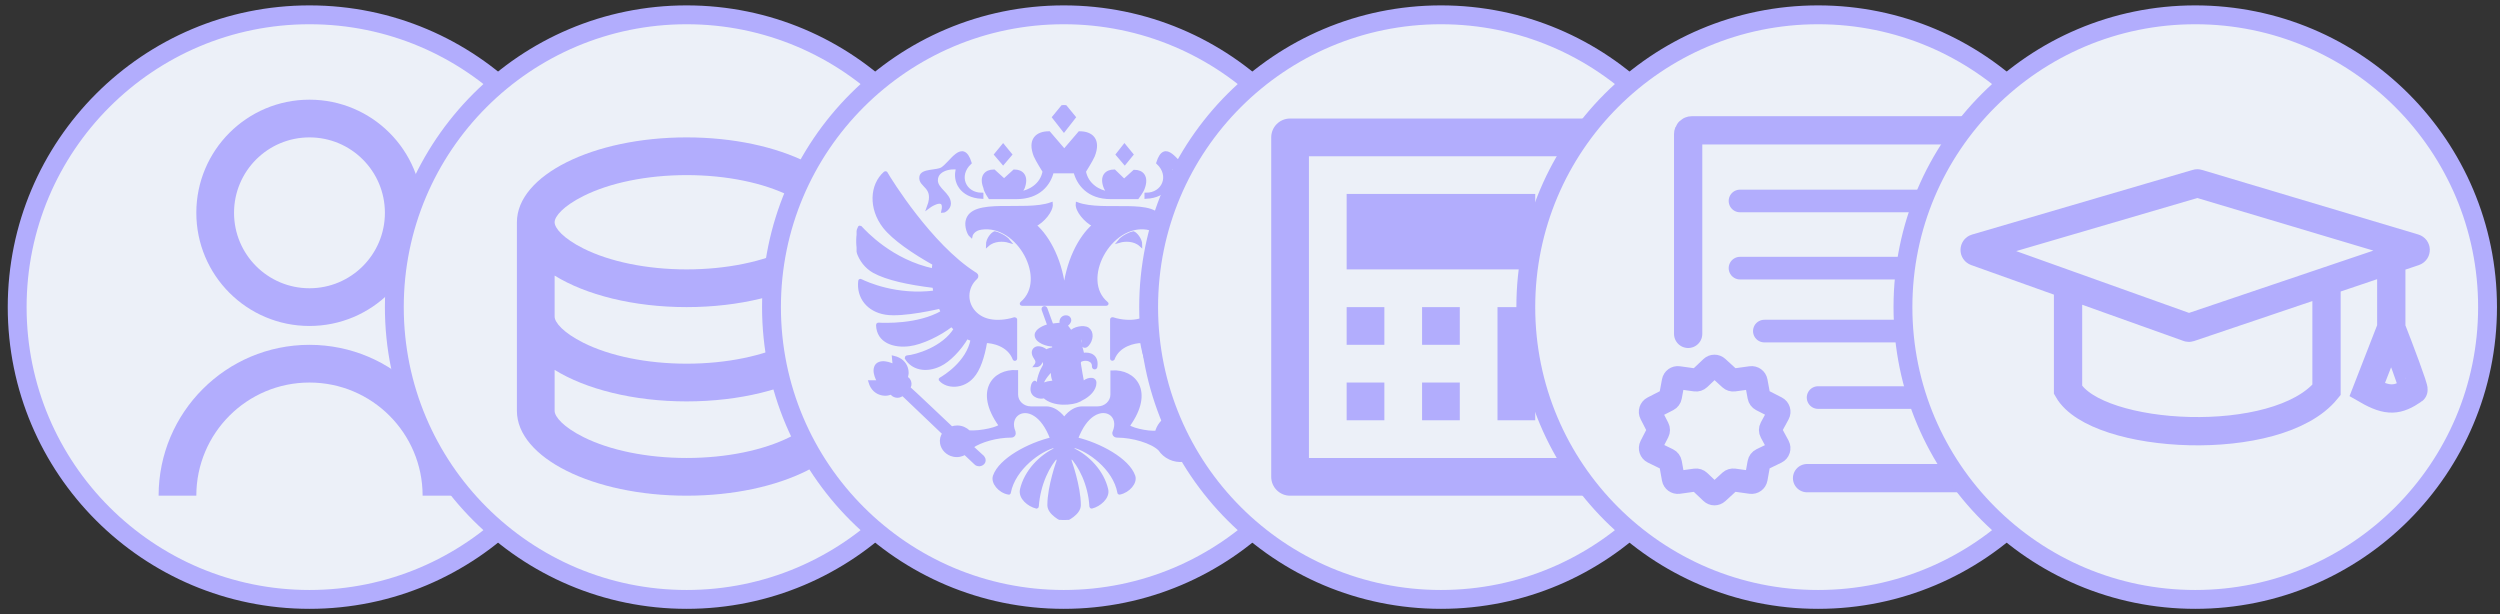
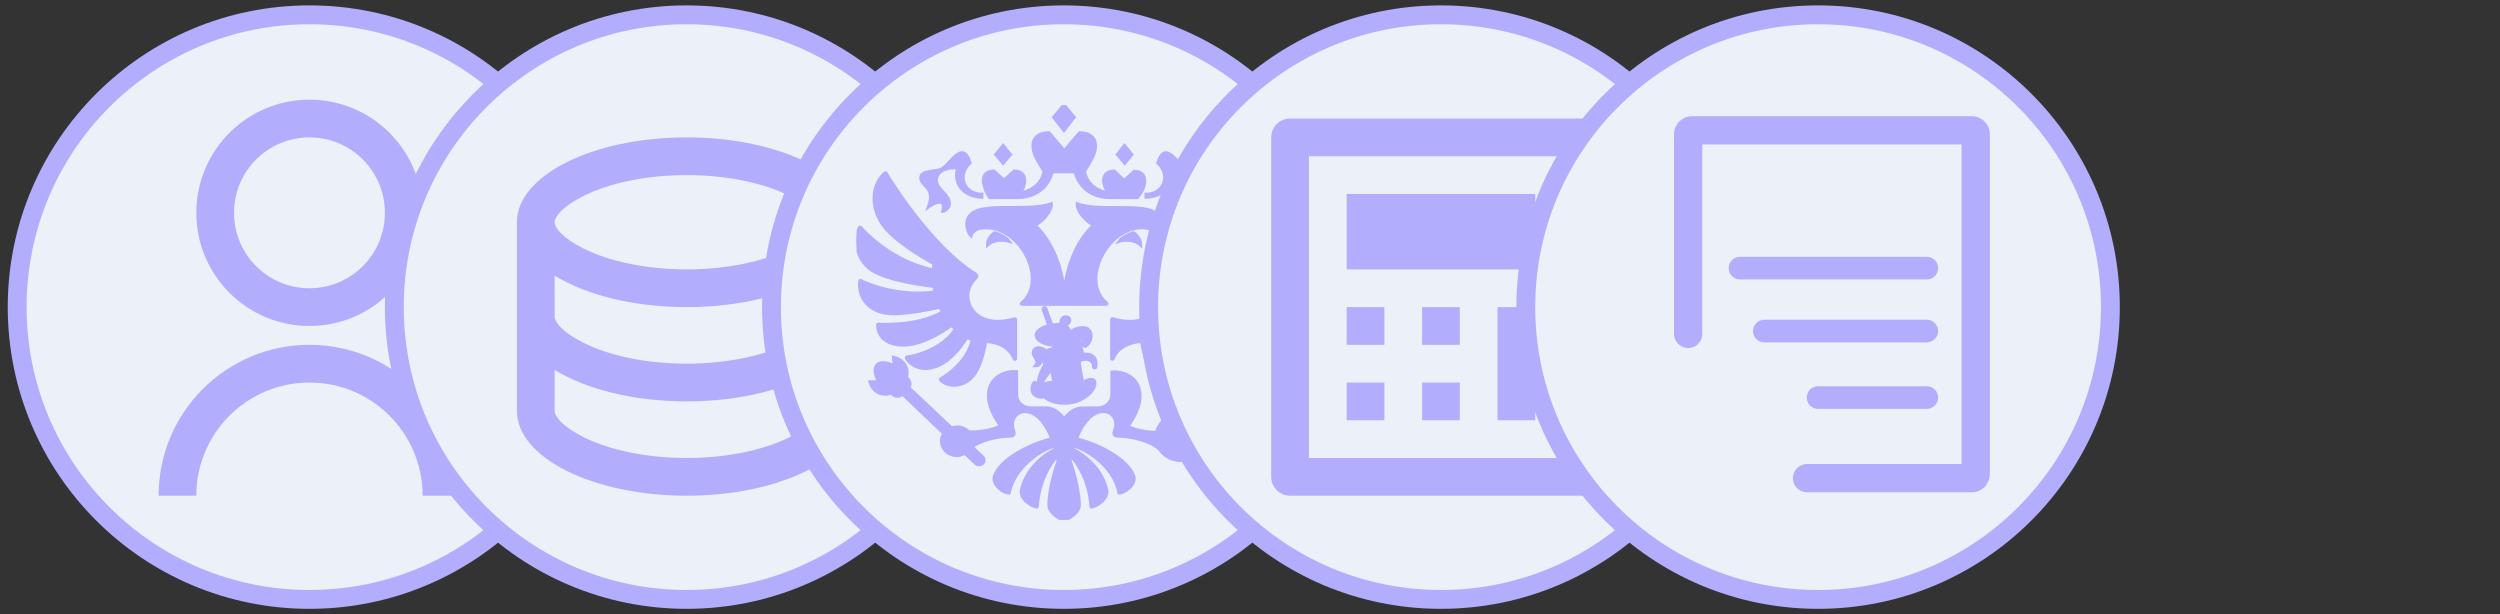
<svg xmlns="http://www.w3.org/2000/svg" width="232" height="57" viewBox="0 0 232 57" fill="none">
  <rect x="0" y="0" width="232" height="57" fill="#333333" stroke="none" />
  <circle cx="28.719" cy="28.5" r="27.125" fill="#ECF0F8" stroke="#B2ADFD" stroke-width="1.75" />
  <path d="M14.719 46C14.719 38.268 20.987 32 28.719 32C36.451 32 42.719 38.268 42.719 46H39.219C39.219 40.201 34.518 35.5 28.719 35.5C22.92 35.5 18.219 40.201 18.219 46H14.719ZM28.719 30.25C22.918 30.25 18.219 25.551 18.219 19.75C18.219 13.949 22.918 9.25 28.719 9.25C34.52 9.25 39.219 13.949 39.219 19.75C39.219 25.551 34.52 30.25 28.719 30.25ZM28.719 26.75C32.586 26.75 35.719 23.617 35.719 19.75C35.719 15.883 32.586 12.75 28.719 12.75C24.851 12.75 21.719 15.883 21.719 19.75C21.719 23.617 24.851 26.75 28.719 26.75Z" fill="#B2ADFD" />
  <circle cx="63.719" cy="28.5" r="27.125" fill="#ECF0F8" stroke="#B2ADFD" stroke-width="1.75" />
  <path d="M51.469 29.375C51.469 29.924 52.276 30.877 54.147 31.813C56.568 33.024 60.003 33.75 63.719 33.75C67.434 33.75 70.869 33.024 73.29 31.813C75.162 30.877 75.969 29.924 75.969 29.375V25.575C73.081 27.359 68.666 28.5 63.719 28.5C58.771 28.5 54.356 27.359 51.469 25.575V29.375ZM75.969 34.325C73.081 36.109 68.666 37.25 63.719 37.25C58.771 37.25 54.356 36.109 51.469 34.325V38.125C51.469 38.673 52.276 39.627 54.147 40.563C56.568 41.774 60.003 42.5 63.719 42.5C67.434 42.5 70.869 41.774 73.29 40.563C75.162 39.627 75.969 38.673 75.969 38.125V34.325ZM47.969 38.125V20.625C47.969 16.276 55.02 12.75 63.719 12.75C72.417 12.75 79.469 16.276 79.469 20.625V38.125C79.469 42.474 72.417 46 63.719 46C55.02 46 47.969 42.474 47.969 38.125ZM63.719 25C67.434 25 70.869 24.274 73.29 23.063C75.162 22.127 75.969 21.174 75.969 20.625C75.969 20.076 75.162 19.123 73.29 18.187C70.869 16.976 67.434 16.25 63.719 16.25C60.003 16.25 56.568 16.976 54.147 18.187C52.276 19.123 51.469 20.076 51.469 20.625C51.469 21.174 52.276 22.127 54.147 23.063C56.568 24.274 60.003 25 63.719 25Z" fill="#B2ADFD" />
  <circle cx="98.719" cy="28.5" r="27.125" fill="#ECF0F8" stroke="#B2ADFD" stroke-width="1.75" />
  <g clip-path="url(#clip0_2612_7357)">
    <g clip-path="url(#clip1_2612_7357)">
      <mask id="path-6-outside-1_2612_7357" maskUnits="userSpaceOnUse" x="78.469" y="8.731" width="40" height="40" fill="black">
        <rect fill="white" x="78.469" y="8.731" width="40" height="40" />
-         <path fill-rule="evenodd" clip-rule="evenodd" d="M105.855 22.732C105.264 22.2 104.377 22.23 103.875 22.378C104.2 21.964 104.968 21.639 105.175 21.609C105.352 21.668 105.855 22.171 105.855 22.732ZM107.775 20.546C107.391 18.418 102.457 19.836 99.975 18.92C99.915 19.541 100.743 20.516 101.511 20.9C100.181 22.052 98.999 24.357 98.763 27.194C98.527 24.357 97.345 22.052 96.015 20.9C96.783 20.546 97.611 19.541 97.552 18.92C95.07 19.807 90.135 18.418 89.751 20.546C89.662 20.989 89.869 21.668 90.105 21.875C90.135 21.727 90.371 21.255 91.051 21.166C94.508 20.634 97.404 25.982 94.804 28.139C94.774 28.169 94.774 28.228 94.833 28.228H102.663C102.723 28.228 102.752 28.169 102.693 28.139C100.093 25.982 102.989 20.634 106.446 21.166C107.125 21.284 107.362 21.727 107.391 21.875C107.628 21.668 107.864 20.989 107.775 20.546ZM108.603 15.67C108.544 15.463 110.582 15.463 110.582 16.734C110.582 17.591 109.371 18.004 109.371 18.891C109.371 19.304 109.814 19.6 109.962 19.6C109.637 18.182 110.937 18.92 111.292 19.186C110.582 17.266 112.149 17.295 112.001 16.409C111.883 15.788 110.523 15.995 110.051 15.67C109.164 15.108 108.13 12.981 107.45 15.108C108.721 16.291 107.982 18.034 106.357 18.034V18.3C108.278 18.211 108.957 16.822 108.603 15.67ZM86.175 19.186C86.53 18.92 87.83 18.182 87.505 19.6C87.653 19.6 88.096 19.304 88.096 18.891C88.096 18.004 86.885 17.591 86.885 16.734C86.885 15.463 88.923 15.463 88.864 15.67C88.51 16.793 89.189 18.211 91.11 18.3C91.11 18.27 91.11 18.034 91.11 18.034C89.485 18.034 88.746 16.291 90.017 15.108C89.337 12.981 88.303 15.108 87.416 15.67C86.914 15.965 85.555 15.788 85.466 16.409C85.319 17.295 86.885 17.266 86.175 19.186ZM91.642 22.732C92.233 22.2 93.119 22.23 93.622 22.378C93.297 21.964 92.528 21.639 92.322 21.609C92.115 21.668 91.642 22.171 91.642 22.732ZM99.679 10.883L98.734 9.731L97.788 10.883L98.734 12.095L99.679 10.883ZM105.027 14.34L104.348 13.513L103.698 14.34L104.377 15.138L105.027 14.34ZM110.435 37.831L109.578 36.945L108.721 37.831L109.578 38.629L110.435 37.831ZM93.769 14.34L93.09 13.513L92.41 14.34L93.09 15.138L93.769 14.34ZM91.849 18.329H94.331C96.429 18.329 97.374 17.059 97.64 15.936H99.768C100.063 17.059 100.979 18.329 103.077 18.329H105.559C105.559 18.329 106.002 17.738 106.091 17.443C106.475 16.379 105.973 15.906 105.264 15.906L104.318 16.763L103.402 15.877C102.663 15.877 102.161 16.379 102.575 17.413C102.634 17.561 102.752 17.738 102.87 17.916C101.984 17.797 100.861 17.177 100.625 15.906C100.625 15.906 101.275 14.872 101.452 14.459C102.043 12.951 101.275 12.331 100.181 12.331L98.763 13.986L97.345 12.331C96.251 12.331 95.483 12.951 96.074 14.459C96.251 14.872 96.901 15.906 96.901 15.906C96.665 17.206 95.513 17.797 94.656 17.916C94.774 17.738 94.892 17.532 94.951 17.413C95.335 16.35 94.833 15.877 94.124 15.877L93.178 16.734L92.233 15.877C91.494 15.877 90.992 16.379 91.406 17.413C91.435 17.738 91.849 18.329 91.849 18.329ZM117.585 26.012C117.113 26.248 114.276 27.578 110.671 27.076C110.701 26.898 110.73 26.721 110.76 26.544C113.153 26.248 115.103 25.835 116.344 25.155C117.763 24.357 118.383 22.496 117.674 21.077C117.645 21.048 117.615 21.048 117.585 21.077C117.201 21.521 114.719 24.209 110.848 25.037C110.848 24.83 110.819 24.623 110.789 24.446C112.68 23.382 114.512 22.141 115.399 21.018C116.729 19.304 116.61 17.147 115.34 16.024C115.34 16.024 115.31 15.995 115.281 16.024C115.251 16.024 115.251 16.024 115.251 16.054C114.837 16.704 111.114 22.762 107.007 25.362C106.948 25.391 106.918 25.421 106.859 25.451C106.741 25.51 106.741 25.687 106.83 25.776C107.303 26.219 107.598 26.81 107.598 27.46C107.598 28.612 106.712 29.558 105.53 29.765C104.939 29.883 104.082 29.853 103.254 29.587C103.225 29.587 103.166 29.587 103.166 29.646V33.281C103.166 33.34 103.254 33.34 103.284 33.31C103.786 31.981 105.293 31.685 105.943 31.685C106.18 33.103 106.593 34.285 107.155 34.936C108.041 35.97 109.519 35.94 110.139 35.231C110.139 35.231 110.169 35.202 110.139 35.202C110.139 35.172 110.139 35.172 110.11 35.172C109.726 34.965 107.598 33.665 107.184 31.508C107.362 31.449 107.509 31.39 107.687 31.301C108.366 32.453 109.371 33.458 110.169 33.842C111.528 34.492 112.769 34.167 113.301 33.222C113.33 33.192 113.301 33.133 113.242 33.133C112.414 33.074 109.844 32.335 108.75 30.533C108.869 30.415 108.987 30.296 109.105 30.178C110.257 31.035 111.883 31.833 113.035 31.981C114.394 32.158 115.931 31.744 115.96 30.149C115.96 30.119 115.931 30.09 115.901 30.09C115.428 30.119 112.237 30.267 109.962 28.967C110.051 28.819 110.11 28.671 110.169 28.494C110.169 28.494 113.596 29.292 115.222 29.026C116.847 28.76 117.792 27.548 117.615 26.041C117.645 26.041 117.615 26.012 117.585 26.012ZM87.239 28.494C87.298 28.642 87.387 28.79 87.446 28.967C85.2 30.267 82.009 30.119 81.507 30.09C81.477 30.09 81.448 30.119 81.448 30.149C81.477 31.715 83.014 32.158 84.373 31.981C85.525 31.833 87.15 31.065 88.303 30.178C88.421 30.296 88.539 30.415 88.657 30.533C87.564 32.335 84.993 33.074 84.166 33.133C84.137 33.133 84.107 33.192 84.107 33.222C84.668 34.167 85.909 34.492 87.239 33.842C88.037 33.458 89.042 32.453 89.721 31.301C89.869 31.39 90.046 31.449 90.224 31.508C89.81 33.665 87.653 34.965 87.298 35.172L87.269 35.202V35.231C87.889 35.94 89.367 35.97 90.253 34.936C90.814 34.315 91.228 33.133 91.465 31.685C92.115 31.685 93.622 31.981 94.124 33.31C94.153 33.37 94.242 33.34 94.242 33.281V29.646C94.242 29.617 94.213 29.587 94.153 29.587C93.326 29.853 92.469 29.883 91.878 29.765C90.696 29.558 89.81 28.612 89.81 27.46C89.81 26.81 90.105 26.189 90.578 25.776C90.667 25.687 90.667 25.539 90.549 25.451C90.49 25.421 90.46 25.391 90.401 25.362C86.353 22.762 82.6 16.734 82.216 16.054C82.186 16.024 82.157 16.024 82.127 16.054C80.857 17.177 80.739 19.334 82.068 21.048C82.955 22.171 84.787 23.412 86.678 24.475C86.648 24.682 86.619 24.889 86.619 25.066C82.718 24.239 80.266 21.55 79.852 21.107C79.823 21.077 79.763 21.077 79.763 21.107C79.054 22.496 79.675 24.387 81.093 25.185C82.334 25.864 84.284 26.278 86.678 26.573C86.707 26.751 86.737 26.928 86.766 27.105C83.191 27.578 80.354 26.278 79.882 26.041C79.852 26.012 79.793 26.041 79.793 26.071C79.616 27.578 80.561 28.79 82.186 29.055C83.811 29.321 87.239 28.494 87.239 28.494ZM109.578 39.752L108.337 38.777C107.834 39.072 107.48 39.545 107.332 40.106C106.593 40.225 104.525 39.752 104.732 39.456C106.978 36.295 105.264 34.404 103.195 34.522V36.62C103.195 37.299 102.604 37.861 101.866 37.861H100.447C99.413 37.861 98.763 38.895 98.763 38.895C98.763 38.895 98.084 37.861 97.079 37.861H95.66C94.922 37.861 94.331 37.299 94.331 36.62V34.492C92.262 34.374 90.549 36.265 92.794 39.427C93.001 39.722 90.874 40.195 89.898 40.077C89.633 39.811 89.249 39.634 88.835 39.634C88.657 39.634 88.48 39.663 88.303 39.722C88.303 39.722 84.403 36.029 84.343 35.999L84.373 35.911C84.58 35.497 84.255 35.054 84.048 35.083C84.284 34.788 84.314 33.488 82.925 33.163C82.955 33.429 82.984 33.961 82.984 33.961C82.984 33.961 81.92 33.37 81.389 33.872C80.916 34.433 81.566 35.438 81.566 35.438C81.566 35.438 81.034 35.438 80.739 35.438C81.123 36.768 82.452 36.679 82.748 36.413C82.718 36.62 83.221 36.915 83.605 36.679L83.782 36.59C83.811 36.62 87.594 40.225 87.594 40.225C87.416 40.491 87.328 40.786 87.387 41.141C87.476 41.673 87.919 42.116 88.48 42.234C88.864 42.323 89.249 42.234 89.544 42.057L90.549 43.002C90.637 43.091 90.755 43.12 90.903 43.12C91.14 43.091 91.346 42.914 91.317 42.677C91.317 42.589 91.258 42.5 91.199 42.411C91.169 42.382 90.165 41.466 90.165 41.466C90.992 40.875 92.528 40.461 93.829 40.461C94.065 40.461 94.153 40.284 94.094 40.077C93.503 38.688 94.774 37.654 96.045 38.481C96.606 38.836 97.168 39.545 97.611 40.727C95.483 41.229 92.824 42.648 92.292 44.184C92.085 44.775 92.765 45.603 93.592 45.75H93.622L93.651 45.721C94.094 43.416 96.576 41.702 97.847 41.407C97.906 41.584 97.877 41.525 97.965 41.702C96.547 42.352 95.188 43.77 94.804 45.425C94.626 46.194 95.483 46.873 96.192 47.05C96.222 47.05 96.251 47.021 96.251 46.991C96.399 44.893 97.315 43.091 98.143 42.293C98.172 42.441 98.172 42.618 98.202 42.766C98.202 42.766 97.345 45.13 97.345 46.873C97.345 47.671 98.556 48.232 98.734 48.321C98.94 48.232 100.152 47.671 100.152 46.873C100.152 45.13 99.295 42.766 99.295 42.766C99.295 42.618 99.325 42.441 99.354 42.293C100.181 43.12 101.127 44.893 101.245 46.991C101.245 47.021 101.275 47.05 101.304 47.05C102.013 46.873 102.87 46.164 102.693 45.425C102.309 43.77 100.95 42.352 99.531 41.702C99.59 41.525 99.561 41.584 99.65 41.407C100.95 41.702 103.432 43.416 103.845 45.721C103.845 45.721 103.845 45.75 103.875 45.75H103.905C104.732 45.573 105.411 44.775 105.205 44.184C104.673 42.648 102.013 41.229 99.886 40.727C100.329 39.545 100.891 38.836 101.452 38.481C102.752 37.654 103.993 38.659 103.402 40.077C103.314 40.254 103.432 40.461 103.668 40.461C105.116 40.461 106.918 40.993 107.628 41.702C108.071 42.382 108.928 42.825 109.844 42.707C110.907 42.589 111.794 41.791 111.912 40.816C112.03 39.959 111.558 39.161 110.848 38.747L109.578 39.752ZM100.359 33.399C100.802 33.222 101.511 33.37 101.482 34.02C101.482 34.167 101.688 34.167 101.688 34.02C101.836 33.044 101.156 32.779 100.477 32.897C100.388 32.572 100.329 32.276 100.24 31.981C100.181 31.744 100.181 31.301 100.447 31.301C100.595 31.301 100.536 31.715 100.506 31.892C100.506 32.04 100.536 32.129 100.684 32.129C100.772 32.129 100.861 32.04 100.92 31.981C101.304 31.538 101.393 30.858 100.95 30.533C100.566 30.267 99.62 30.474 99.354 30.858C99.325 30.71 99.118 30.474 99.029 30.355C98.94 30.237 98.911 30.178 99.029 30.09C99.088 30.06 99.265 29.883 99.265 29.706C99.265 29.587 99.177 29.41 98.911 29.41C98.704 29.41 98.468 29.558 98.468 29.883C98.468 29.942 98.497 30.03 98.527 30.119C98.409 30.09 98.054 30.119 97.847 30.149L100.359 37.033C101.068 36.679 101.6 36.117 101.6 35.526C101.6 35.024 100.831 35.172 100.477 35.586C100.359 34.936 100.24 34.345 100.152 33.724C100.152 33.517 100.211 33.458 100.359 33.399ZM96.813 28.73L97.345 30.208C96.901 30.326 96.163 30.651 96.163 31.094C96.163 31.685 97.197 32.04 97.788 32.01C97.758 32.129 97.788 32.247 97.877 32.365C97.67 32.365 97.256 32.453 97.108 32.601C96.783 32.306 96.311 32.188 96.074 32.365C95.838 32.542 95.838 32.838 96.074 33.192C96.251 33.429 96.311 33.665 96.104 33.931C96.813 33.931 96.547 32.985 96.842 32.985C96.813 33.163 96.842 33.37 96.901 33.606C96.961 33.754 96.961 33.872 96.872 34.02C96.636 34.404 96.281 35.231 96.34 35.999C96.104 35.999 95.986 35.94 96.074 35.615C96.104 35.497 96.045 35.408 95.926 35.556C95.808 35.704 95.779 35.999 95.779 36.117C95.779 36.797 96.606 36.945 96.901 36.797C97.788 37.654 99.561 37.447 100.152 37.152L97.049 28.642C96.99 28.494 96.754 28.553 96.813 28.73ZM96.695 35.763C96.636 35.408 97.108 34.788 97.729 34.167C97.611 34.551 97.67 35.231 97.936 35.467C97.493 35.467 96.961 35.556 96.695 35.763Z" />
      </mask>
      <path fill-rule="evenodd" clip-rule="evenodd" d="M105.855 22.732C105.264 22.2 104.377 22.23 103.875 22.378C104.2 21.964 104.968 21.639 105.175 21.609C105.352 21.668 105.855 22.171 105.855 22.732ZM107.775 20.546C107.391 18.418 102.457 19.836 99.975 18.92C99.915 19.541 100.743 20.516 101.511 20.9C100.181 22.052 98.999 24.357 98.763 27.194C98.527 24.357 97.345 22.052 96.015 20.9C96.783 20.546 97.611 19.541 97.552 18.92C95.07 19.807 90.135 18.418 89.751 20.546C89.662 20.989 89.869 21.668 90.105 21.875C90.135 21.727 90.371 21.255 91.051 21.166C94.508 20.634 97.404 25.982 94.804 28.139C94.774 28.169 94.774 28.228 94.833 28.228H102.663C102.723 28.228 102.752 28.169 102.693 28.139C100.093 25.982 102.989 20.634 106.446 21.166C107.125 21.284 107.362 21.727 107.391 21.875C107.628 21.668 107.864 20.989 107.775 20.546ZM108.603 15.67C108.544 15.463 110.582 15.463 110.582 16.734C110.582 17.591 109.371 18.004 109.371 18.891C109.371 19.304 109.814 19.6 109.962 19.6C109.637 18.182 110.937 18.92 111.292 19.186C110.582 17.266 112.149 17.295 112.001 16.409C111.883 15.788 110.523 15.995 110.051 15.67C109.164 15.108 108.13 12.981 107.45 15.108C108.721 16.291 107.982 18.034 106.357 18.034V18.3C108.278 18.211 108.957 16.822 108.603 15.67ZM86.175 19.186C86.53 18.92 87.83 18.182 87.505 19.6C87.653 19.6 88.096 19.304 88.096 18.891C88.096 18.004 86.885 17.591 86.885 16.734C86.885 15.463 88.923 15.463 88.864 15.67C88.51 16.793 89.189 18.211 91.11 18.3C91.11 18.27 91.11 18.034 91.11 18.034C89.485 18.034 88.746 16.291 90.017 15.108C89.337 12.981 88.303 15.108 87.416 15.67C86.914 15.965 85.555 15.788 85.466 16.409C85.319 17.295 86.885 17.266 86.175 19.186ZM91.642 22.732C92.233 22.2 93.119 22.23 93.622 22.378C93.297 21.964 92.528 21.639 92.322 21.609C92.115 21.668 91.642 22.171 91.642 22.732ZM99.679 10.883L98.734 9.731L97.788 10.883L98.734 12.095L99.679 10.883ZM105.027 14.34L104.348 13.513L103.698 14.34L104.377 15.138L105.027 14.34ZM110.435 37.831L109.578 36.945L108.721 37.831L109.578 38.629L110.435 37.831ZM93.769 14.34L93.09 13.513L92.41 14.34L93.09 15.138L93.769 14.34ZM91.849 18.329H94.331C96.429 18.329 97.374 17.059 97.64 15.936H99.768C100.063 17.059 100.979 18.329 103.077 18.329H105.559C105.559 18.329 106.002 17.738 106.091 17.443C106.475 16.379 105.973 15.906 105.264 15.906L104.318 16.763L103.402 15.877C102.663 15.877 102.161 16.379 102.575 17.413C102.634 17.561 102.752 17.738 102.87 17.916C101.984 17.797 100.861 17.177 100.625 15.906C100.625 15.906 101.275 14.872 101.452 14.459C102.043 12.951 101.275 12.331 100.181 12.331L98.763 13.986L97.345 12.331C96.251 12.331 95.483 12.951 96.074 14.459C96.251 14.872 96.901 15.906 96.901 15.906C96.665 17.206 95.513 17.797 94.656 17.916C94.774 17.738 94.892 17.532 94.951 17.413C95.335 16.35 94.833 15.877 94.124 15.877L93.178 16.734L92.233 15.877C91.494 15.877 90.992 16.379 91.406 17.413C91.435 17.738 91.849 18.329 91.849 18.329ZM117.585 26.012C117.113 26.248 114.276 27.578 110.671 27.076C110.701 26.898 110.73 26.721 110.76 26.544C113.153 26.248 115.103 25.835 116.344 25.155C117.763 24.357 118.383 22.496 117.674 21.077C117.645 21.048 117.615 21.048 117.585 21.077C117.201 21.521 114.719 24.209 110.848 25.037C110.848 24.83 110.819 24.623 110.789 24.446C112.68 23.382 114.512 22.141 115.399 21.018C116.729 19.304 116.61 17.147 115.34 16.024C115.34 16.024 115.31 15.995 115.281 16.024C115.251 16.024 115.251 16.024 115.251 16.054C114.837 16.704 111.114 22.762 107.007 25.362C106.948 25.391 106.918 25.421 106.859 25.451C106.741 25.51 106.741 25.687 106.83 25.776C107.303 26.219 107.598 26.81 107.598 27.46C107.598 28.612 106.712 29.558 105.53 29.765C104.939 29.883 104.082 29.853 103.254 29.587C103.225 29.587 103.166 29.587 103.166 29.646V33.281C103.166 33.34 103.254 33.34 103.284 33.31C103.786 31.981 105.293 31.685 105.943 31.685C106.18 33.103 106.593 34.285 107.155 34.936C108.041 35.97 109.519 35.94 110.139 35.231C110.139 35.231 110.169 35.202 110.139 35.202C110.139 35.172 110.139 35.172 110.11 35.172C109.726 34.965 107.598 33.665 107.184 31.508C107.362 31.449 107.509 31.39 107.687 31.301C108.366 32.453 109.371 33.458 110.169 33.842C111.528 34.492 112.769 34.167 113.301 33.222C113.33 33.192 113.301 33.133 113.242 33.133C112.414 33.074 109.844 32.335 108.75 30.533C108.869 30.415 108.987 30.296 109.105 30.178C110.257 31.035 111.883 31.833 113.035 31.981C114.394 32.158 115.931 31.744 115.96 30.149C115.96 30.119 115.931 30.09 115.901 30.09C115.428 30.119 112.237 30.267 109.962 28.967C110.051 28.819 110.11 28.671 110.169 28.494C110.169 28.494 113.596 29.292 115.222 29.026C116.847 28.76 117.792 27.548 117.615 26.041C117.645 26.041 117.615 26.012 117.585 26.012ZM87.239 28.494C87.298 28.642 87.387 28.79 87.446 28.967C85.2 30.267 82.009 30.119 81.507 30.09C81.477 30.09 81.448 30.119 81.448 30.149C81.477 31.715 83.014 32.158 84.373 31.981C85.525 31.833 87.15 31.065 88.303 30.178C88.421 30.296 88.539 30.415 88.657 30.533C87.564 32.335 84.993 33.074 84.166 33.133C84.137 33.133 84.107 33.192 84.107 33.222C84.668 34.167 85.909 34.492 87.239 33.842C88.037 33.458 89.042 32.453 89.721 31.301C89.869 31.39 90.046 31.449 90.224 31.508C89.81 33.665 87.653 34.965 87.298 35.172L87.269 35.202V35.231C87.889 35.94 89.367 35.97 90.253 34.936C90.814 34.315 91.228 33.133 91.465 31.685C92.115 31.685 93.622 31.981 94.124 33.31C94.153 33.37 94.242 33.34 94.242 33.281V29.646C94.242 29.617 94.213 29.587 94.153 29.587C93.326 29.853 92.469 29.883 91.878 29.765C90.696 29.558 89.81 28.612 89.81 27.46C89.81 26.81 90.105 26.189 90.578 25.776C90.667 25.687 90.667 25.539 90.549 25.451C90.49 25.421 90.46 25.391 90.401 25.362C86.353 22.762 82.6 16.734 82.216 16.054C82.186 16.024 82.157 16.024 82.127 16.054C80.857 17.177 80.739 19.334 82.068 21.048C82.955 22.171 84.787 23.412 86.678 24.475C86.648 24.682 86.619 24.889 86.619 25.066C82.718 24.239 80.266 21.55 79.852 21.107C79.823 21.077 79.763 21.077 79.763 21.107C79.054 22.496 79.675 24.387 81.093 25.185C82.334 25.864 84.284 26.278 86.678 26.573C86.707 26.751 86.737 26.928 86.766 27.105C83.191 27.578 80.354 26.278 79.882 26.041C79.852 26.012 79.793 26.041 79.793 26.071C79.616 27.578 80.561 28.79 82.186 29.055C83.811 29.321 87.239 28.494 87.239 28.494ZM109.578 39.752L108.337 38.777C107.834 39.072 107.48 39.545 107.332 40.106C106.593 40.225 104.525 39.752 104.732 39.456C106.978 36.295 105.264 34.404 103.195 34.522V36.62C103.195 37.299 102.604 37.861 101.866 37.861H100.447C99.413 37.861 98.763 38.895 98.763 38.895C98.763 38.895 98.084 37.861 97.079 37.861H95.66C94.922 37.861 94.331 37.299 94.331 36.62V34.492C92.262 34.374 90.549 36.265 92.794 39.427C93.001 39.722 90.874 40.195 89.898 40.077C89.633 39.811 89.249 39.634 88.835 39.634C88.657 39.634 88.48 39.663 88.303 39.722C88.303 39.722 84.403 36.029 84.343 35.999L84.373 35.911C84.58 35.497 84.255 35.054 84.048 35.083C84.284 34.788 84.314 33.488 82.925 33.163C82.955 33.429 82.984 33.961 82.984 33.961C82.984 33.961 81.92 33.37 81.389 33.872C80.916 34.433 81.566 35.438 81.566 35.438C81.566 35.438 81.034 35.438 80.739 35.438C81.123 36.768 82.452 36.679 82.748 36.413C82.718 36.62 83.221 36.915 83.605 36.679L83.782 36.59C83.811 36.62 87.594 40.225 87.594 40.225C87.416 40.491 87.328 40.786 87.387 41.141C87.476 41.673 87.919 42.116 88.48 42.234C88.864 42.323 89.249 42.234 89.544 42.057L90.549 43.002C90.637 43.091 90.755 43.12 90.903 43.12C91.14 43.091 91.346 42.914 91.317 42.677C91.317 42.589 91.258 42.5 91.199 42.411C91.169 42.382 90.165 41.466 90.165 41.466C90.992 40.875 92.528 40.461 93.829 40.461C94.065 40.461 94.153 40.284 94.094 40.077C93.503 38.688 94.774 37.654 96.045 38.481C96.606 38.836 97.168 39.545 97.611 40.727C95.483 41.229 92.824 42.648 92.292 44.184C92.085 44.775 92.765 45.603 93.592 45.75H93.622L93.651 45.721C94.094 43.416 96.576 41.702 97.847 41.407C97.906 41.584 97.877 41.525 97.965 41.702C96.547 42.352 95.188 43.77 94.804 45.425C94.626 46.194 95.483 46.873 96.192 47.05C96.222 47.05 96.251 47.021 96.251 46.991C96.399 44.893 97.315 43.091 98.143 42.293C98.172 42.441 98.172 42.618 98.202 42.766C98.202 42.766 97.345 45.13 97.345 46.873C97.345 47.671 98.556 48.232 98.734 48.321C98.94 48.232 100.152 47.671 100.152 46.873C100.152 45.13 99.295 42.766 99.295 42.766C99.295 42.618 99.325 42.441 99.354 42.293C100.181 43.12 101.127 44.893 101.245 46.991C101.245 47.021 101.275 47.05 101.304 47.05C102.013 46.873 102.87 46.164 102.693 45.425C102.309 43.77 100.95 42.352 99.531 41.702C99.59 41.525 99.561 41.584 99.65 41.407C100.95 41.702 103.432 43.416 103.845 45.721C103.845 45.721 103.845 45.75 103.875 45.75H103.905C104.732 45.573 105.411 44.775 105.205 44.184C104.673 42.648 102.013 41.229 99.886 40.727C100.329 39.545 100.891 38.836 101.452 38.481C102.752 37.654 103.993 38.659 103.402 40.077C103.314 40.254 103.432 40.461 103.668 40.461C105.116 40.461 106.918 40.993 107.628 41.702C108.071 42.382 108.928 42.825 109.844 42.707C110.907 42.589 111.794 41.791 111.912 40.816C112.03 39.959 111.558 39.161 110.848 38.747L109.578 39.752ZM100.359 33.399C100.802 33.222 101.511 33.37 101.482 34.02C101.482 34.167 101.688 34.167 101.688 34.02C101.836 33.044 101.156 32.779 100.477 32.897C100.388 32.572 100.329 32.276 100.24 31.981C100.181 31.744 100.181 31.301 100.447 31.301C100.595 31.301 100.536 31.715 100.506 31.892C100.506 32.04 100.536 32.129 100.684 32.129C100.772 32.129 100.861 32.04 100.92 31.981C101.304 31.538 101.393 30.858 100.95 30.533C100.566 30.267 99.62 30.474 99.354 30.858C99.325 30.71 99.118 30.474 99.029 30.355C98.94 30.237 98.911 30.178 99.029 30.09C99.088 30.06 99.265 29.883 99.265 29.706C99.265 29.587 99.177 29.41 98.911 29.41C98.704 29.41 98.468 29.558 98.468 29.883C98.468 29.942 98.497 30.03 98.527 30.119C98.409 30.09 98.054 30.119 97.847 30.149L100.359 37.033C101.068 36.679 101.6 36.117 101.6 35.526C101.6 35.024 100.831 35.172 100.477 35.586C100.359 34.936 100.24 34.345 100.152 33.724C100.152 33.517 100.211 33.458 100.359 33.399ZM96.813 28.73L97.345 30.208C96.901 30.326 96.163 30.651 96.163 31.094C96.163 31.685 97.197 32.04 97.788 32.01C97.758 32.129 97.788 32.247 97.877 32.365C97.67 32.365 97.256 32.453 97.108 32.601C96.783 32.306 96.311 32.188 96.074 32.365C95.838 32.542 95.838 32.838 96.074 33.192C96.251 33.429 96.311 33.665 96.104 33.931C96.813 33.931 96.547 32.985 96.842 32.985C96.813 33.163 96.842 33.37 96.901 33.606C96.961 33.754 96.961 33.872 96.872 34.02C96.636 34.404 96.281 35.231 96.34 35.999C96.104 35.999 95.986 35.94 96.074 35.615C96.104 35.497 96.045 35.408 95.926 35.556C95.808 35.704 95.779 35.999 95.779 36.117C95.779 36.797 96.606 36.945 96.901 36.797C97.788 37.654 99.561 37.447 100.152 37.152L97.049 28.642C96.99 28.494 96.754 28.553 96.813 28.73ZM96.695 35.763C96.636 35.408 97.108 34.788 97.729 34.167C97.611 34.551 97.67 35.231 97.936 35.467C97.493 35.467 96.961 35.556 96.695 35.763Z" fill="#B2ADFD" />
      <path fill-rule="evenodd" clip-rule="evenodd" d="M105.855 22.732C105.264 22.2 104.377 22.23 103.875 22.378C104.2 21.964 104.968 21.639 105.175 21.609C105.352 21.668 105.855 22.171 105.855 22.732ZM107.775 20.546C107.391 18.418 102.457 19.836 99.975 18.92C99.915 19.541 100.743 20.516 101.511 20.9C100.181 22.052 98.999 24.357 98.763 27.194C98.527 24.357 97.345 22.052 96.015 20.9C96.783 20.546 97.611 19.541 97.552 18.92C95.07 19.807 90.135 18.418 89.751 20.546C89.662 20.989 89.869 21.668 90.105 21.875C90.135 21.727 90.371 21.255 91.051 21.166C94.508 20.634 97.404 25.982 94.804 28.139C94.774 28.169 94.774 28.228 94.833 28.228H102.663C102.723 28.228 102.752 28.169 102.693 28.139C100.093 25.982 102.989 20.634 106.446 21.166C107.125 21.284 107.362 21.727 107.391 21.875C107.628 21.668 107.864 20.989 107.775 20.546ZM108.603 15.67C108.544 15.463 110.582 15.463 110.582 16.734C110.582 17.591 109.371 18.004 109.371 18.891C109.371 19.304 109.814 19.6 109.962 19.6C109.637 18.182 110.937 18.92 111.292 19.186C110.582 17.266 112.149 17.295 112.001 16.409C111.883 15.788 110.523 15.995 110.051 15.67C109.164 15.108 108.13 12.981 107.45 15.108C108.721 16.291 107.982 18.034 106.357 18.034V18.3C108.278 18.211 108.957 16.822 108.603 15.67ZM86.175 19.186C86.53 18.92 87.83 18.182 87.505 19.6C87.653 19.6 88.096 19.304 88.096 18.891C88.096 18.004 86.885 17.591 86.885 16.734C86.885 15.463 88.923 15.463 88.864 15.67C88.51 16.793 89.189 18.211 91.11 18.3C91.11 18.27 91.11 18.034 91.11 18.034C89.485 18.034 88.746 16.291 90.017 15.108C89.337 12.981 88.303 15.108 87.416 15.67C86.914 15.965 85.555 15.788 85.466 16.409C85.319 17.295 86.885 17.266 86.175 19.186ZM91.642 22.732C92.233 22.2 93.119 22.23 93.622 22.378C93.297 21.964 92.528 21.639 92.322 21.609C92.115 21.668 91.642 22.171 91.642 22.732ZM99.679 10.883L98.734 9.731L97.788 10.883L98.734 12.095L99.679 10.883ZM105.027 14.34L104.348 13.513L103.698 14.34L104.377 15.138L105.027 14.34ZM110.435 37.831L109.578 36.945L108.721 37.831L109.578 38.629L110.435 37.831ZM93.769 14.34L93.09 13.513L92.41 14.34L93.09 15.138L93.769 14.34ZM91.849 18.329H94.331C96.429 18.329 97.374 17.059 97.64 15.936H99.768C100.063 17.059 100.979 18.329 103.077 18.329H105.559C105.559 18.329 106.002 17.738 106.091 17.443C106.475 16.379 105.973 15.906 105.264 15.906L104.318 16.763L103.402 15.877C102.663 15.877 102.161 16.379 102.575 17.413C102.634 17.561 102.752 17.738 102.87 17.916C101.984 17.797 100.861 17.177 100.625 15.906C100.625 15.906 101.275 14.872 101.452 14.459C102.043 12.951 101.275 12.331 100.181 12.331L98.763 13.986L97.345 12.331C96.251 12.331 95.483 12.951 96.074 14.459C96.251 14.872 96.901 15.906 96.901 15.906C96.665 17.206 95.513 17.797 94.656 17.916C94.774 17.738 94.892 17.532 94.951 17.413C95.335 16.35 94.833 15.877 94.124 15.877L93.178 16.734L92.233 15.877C91.494 15.877 90.992 16.379 91.406 17.413C91.435 17.738 91.849 18.329 91.849 18.329ZM117.585 26.012C117.113 26.248 114.276 27.578 110.671 27.076C110.701 26.898 110.73 26.721 110.76 26.544C113.153 26.248 115.103 25.835 116.344 25.155C117.763 24.357 118.383 22.496 117.674 21.077C117.645 21.048 117.615 21.048 117.585 21.077C117.201 21.521 114.719 24.209 110.848 25.037C110.848 24.83 110.819 24.623 110.789 24.446C112.68 23.382 114.512 22.141 115.399 21.018C116.729 19.304 116.61 17.147 115.34 16.024C115.34 16.024 115.31 15.995 115.281 16.024C115.251 16.024 115.251 16.024 115.251 16.054C114.837 16.704 111.114 22.762 107.007 25.362C106.948 25.391 106.918 25.421 106.859 25.451C106.741 25.51 106.741 25.687 106.83 25.776C107.303 26.219 107.598 26.81 107.598 27.46C107.598 28.612 106.712 29.558 105.53 29.765C104.939 29.883 104.082 29.853 103.254 29.587C103.225 29.587 103.166 29.587 103.166 29.646V33.281C103.166 33.34 103.254 33.34 103.284 33.31C103.786 31.981 105.293 31.685 105.943 31.685C106.18 33.103 106.593 34.285 107.155 34.936C108.041 35.97 109.519 35.94 110.139 35.231C110.139 35.231 110.169 35.202 110.139 35.202C110.139 35.172 110.139 35.172 110.11 35.172C109.726 34.965 107.598 33.665 107.184 31.508C107.362 31.449 107.509 31.39 107.687 31.301C108.366 32.453 109.371 33.458 110.169 33.842C111.528 34.492 112.769 34.167 113.301 33.222C113.33 33.192 113.301 33.133 113.242 33.133C112.414 33.074 109.844 32.335 108.75 30.533C108.869 30.415 108.987 30.296 109.105 30.178C110.257 31.035 111.883 31.833 113.035 31.981C114.394 32.158 115.931 31.744 115.96 30.149C115.96 30.119 115.931 30.09 115.901 30.09C115.428 30.119 112.237 30.267 109.962 28.967C110.051 28.819 110.11 28.671 110.169 28.494C110.169 28.494 113.596 29.292 115.222 29.026C116.847 28.76 117.792 27.548 117.615 26.041C117.645 26.041 117.615 26.012 117.585 26.012ZM87.239 28.494C87.298 28.642 87.387 28.79 87.446 28.967C85.2 30.267 82.009 30.119 81.507 30.09C81.477 30.09 81.448 30.119 81.448 30.149C81.477 31.715 83.014 32.158 84.373 31.981C85.525 31.833 87.15 31.065 88.303 30.178C88.421 30.296 88.539 30.415 88.657 30.533C87.564 32.335 84.993 33.074 84.166 33.133C84.137 33.133 84.107 33.192 84.107 33.222C84.668 34.167 85.909 34.492 87.239 33.842C88.037 33.458 89.042 32.453 89.721 31.301C89.869 31.39 90.046 31.449 90.224 31.508C89.81 33.665 87.653 34.965 87.298 35.172L87.269 35.202V35.231C87.889 35.94 89.367 35.97 90.253 34.936C90.814 34.315 91.228 33.133 91.465 31.685C92.115 31.685 93.622 31.981 94.124 33.31C94.153 33.37 94.242 33.34 94.242 33.281V29.646C94.242 29.617 94.213 29.587 94.153 29.587C93.326 29.853 92.469 29.883 91.878 29.765C90.696 29.558 89.81 28.612 89.81 27.46C89.81 26.81 90.105 26.189 90.578 25.776C90.667 25.687 90.667 25.539 90.549 25.451C90.49 25.421 90.46 25.391 90.401 25.362C86.353 22.762 82.6 16.734 82.216 16.054C82.186 16.024 82.157 16.024 82.127 16.054C80.857 17.177 80.739 19.334 82.068 21.048C82.955 22.171 84.787 23.412 86.678 24.475C86.648 24.682 86.619 24.889 86.619 25.066C82.718 24.239 80.266 21.55 79.852 21.107C79.823 21.077 79.763 21.077 79.763 21.107C79.054 22.496 79.675 24.387 81.093 25.185C82.334 25.864 84.284 26.278 86.678 26.573C86.707 26.751 86.737 26.928 86.766 27.105C83.191 27.578 80.354 26.278 79.882 26.041C79.852 26.012 79.793 26.041 79.793 26.071C79.616 27.578 80.561 28.79 82.186 29.055C83.811 29.321 87.239 28.494 87.239 28.494ZM109.578 39.752L108.337 38.777C107.834 39.072 107.48 39.545 107.332 40.106C106.593 40.225 104.525 39.752 104.732 39.456C106.978 36.295 105.264 34.404 103.195 34.522V36.62C103.195 37.299 102.604 37.861 101.866 37.861H100.447C99.413 37.861 98.763 38.895 98.763 38.895C98.763 38.895 98.084 37.861 97.079 37.861H95.66C94.922 37.861 94.331 37.299 94.331 36.62V34.492C92.262 34.374 90.549 36.265 92.794 39.427C93.001 39.722 90.874 40.195 89.898 40.077C89.633 39.811 89.249 39.634 88.835 39.634C88.657 39.634 88.48 39.663 88.303 39.722C88.303 39.722 84.403 36.029 84.343 35.999L84.373 35.911C84.58 35.497 84.255 35.054 84.048 35.083C84.284 34.788 84.314 33.488 82.925 33.163C82.955 33.429 82.984 33.961 82.984 33.961C82.984 33.961 81.92 33.37 81.389 33.872C80.916 34.433 81.566 35.438 81.566 35.438C81.566 35.438 81.034 35.438 80.739 35.438C81.123 36.768 82.452 36.679 82.748 36.413C82.718 36.62 83.221 36.915 83.605 36.679L83.782 36.59C83.811 36.62 87.594 40.225 87.594 40.225C87.416 40.491 87.328 40.786 87.387 41.141C87.476 41.673 87.919 42.116 88.48 42.234C88.864 42.323 89.249 42.234 89.544 42.057L90.549 43.002C90.637 43.091 90.755 43.12 90.903 43.12C91.14 43.091 91.346 42.914 91.317 42.677C91.317 42.589 91.258 42.5 91.199 42.411C91.169 42.382 90.165 41.466 90.165 41.466C90.992 40.875 92.528 40.461 93.829 40.461C94.065 40.461 94.153 40.284 94.094 40.077C93.503 38.688 94.774 37.654 96.045 38.481C96.606 38.836 97.168 39.545 97.611 40.727C95.483 41.229 92.824 42.648 92.292 44.184C92.085 44.775 92.765 45.603 93.592 45.75H93.622L93.651 45.721C94.094 43.416 96.576 41.702 97.847 41.407C97.906 41.584 97.877 41.525 97.965 41.702C96.547 42.352 95.188 43.77 94.804 45.425C94.626 46.194 95.483 46.873 96.192 47.05C96.222 47.05 96.251 47.021 96.251 46.991C96.399 44.893 97.315 43.091 98.143 42.293C98.172 42.441 98.172 42.618 98.202 42.766C98.202 42.766 97.345 45.13 97.345 46.873C97.345 47.671 98.556 48.232 98.734 48.321C98.94 48.232 100.152 47.671 100.152 46.873C100.152 45.13 99.295 42.766 99.295 42.766C99.295 42.618 99.325 42.441 99.354 42.293C100.181 43.12 101.127 44.893 101.245 46.991C101.245 47.021 101.275 47.05 101.304 47.05C102.013 46.873 102.87 46.164 102.693 45.425C102.309 43.77 100.95 42.352 99.531 41.702C99.59 41.525 99.561 41.584 99.65 41.407C100.95 41.702 103.432 43.416 103.845 45.721C103.845 45.721 103.845 45.75 103.875 45.75H103.905C104.732 45.573 105.411 44.775 105.205 44.184C104.673 42.648 102.013 41.229 99.886 40.727C100.329 39.545 100.891 38.836 101.452 38.481C102.752 37.654 103.993 38.659 103.402 40.077C103.314 40.254 103.432 40.461 103.668 40.461C105.116 40.461 106.918 40.993 107.628 41.702C108.071 42.382 108.928 42.825 109.844 42.707C110.907 42.589 111.794 41.791 111.912 40.816C112.03 39.959 111.558 39.161 110.848 38.747L109.578 39.752ZM100.359 33.399C100.802 33.222 101.511 33.37 101.482 34.02C101.482 34.167 101.688 34.167 101.688 34.02C101.836 33.044 101.156 32.779 100.477 32.897C100.388 32.572 100.329 32.276 100.24 31.981C100.181 31.744 100.181 31.301 100.447 31.301C100.595 31.301 100.536 31.715 100.506 31.892C100.506 32.04 100.536 32.129 100.684 32.129C100.772 32.129 100.861 32.04 100.92 31.981C101.304 31.538 101.393 30.858 100.95 30.533C100.566 30.267 99.62 30.474 99.354 30.858C99.325 30.71 99.118 30.474 99.029 30.355C98.94 30.237 98.911 30.178 99.029 30.09C99.088 30.06 99.265 29.883 99.265 29.706C99.265 29.587 99.177 29.41 98.911 29.41C98.704 29.41 98.468 29.558 98.468 29.883C98.468 29.942 98.497 30.03 98.527 30.119C98.409 30.09 98.054 30.119 97.847 30.149L100.359 37.033C101.068 36.679 101.6 36.117 101.6 35.526C101.6 35.024 100.831 35.172 100.477 35.586C100.359 34.936 100.24 34.345 100.152 33.724C100.152 33.517 100.211 33.458 100.359 33.399ZM96.813 28.73L97.345 30.208C96.901 30.326 96.163 30.651 96.163 31.094C96.163 31.685 97.197 32.04 97.788 32.01C97.758 32.129 97.788 32.247 97.877 32.365C97.67 32.365 97.256 32.453 97.108 32.601C96.783 32.306 96.311 32.188 96.074 32.365C95.838 32.542 95.838 32.838 96.074 33.192C96.251 33.429 96.311 33.665 96.104 33.931C96.813 33.931 96.547 32.985 96.842 32.985C96.813 33.163 96.842 33.37 96.901 33.606C96.961 33.754 96.961 33.872 96.872 34.02C96.636 34.404 96.281 35.231 96.34 35.999C96.104 35.999 95.986 35.94 96.074 35.615C96.104 35.497 96.045 35.408 95.926 35.556C95.808 35.704 95.779 35.999 95.779 36.117C95.779 36.797 96.606 36.945 96.901 36.797C97.788 37.654 99.561 37.447 100.152 37.152L97.049 28.642C96.99 28.494 96.754 28.553 96.813 28.73ZM96.695 35.763C96.636 35.408 97.108 34.788 97.729 34.167C97.611 34.551 97.67 35.231 97.936 35.467C97.493 35.467 96.961 35.556 96.695 35.763Z" stroke="#B2ADFD" stroke-width="0.3" mask="url(#path-6-outside-1_2612_7357)" />
    </g>
  </g>
  <circle cx="133.719" cy="28.5" r="27.125" fill="#ECF0F8" stroke="#B2ADFD" stroke-width="1.75" />
  <path d="M119.719 11H147.719C148.685 11 149.469 11.784 149.469 12.75V44.25C149.469 45.217 148.685 46 147.719 46H119.719C118.752 46 117.969 45.217 117.969 44.25V12.75C117.969 11.784 118.752 11 119.719 11ZM121.469 14.5V42.5H145.969V14.5H121.469ZM124.969 18H142.469V25H124.969V18ZM124.969 28.5H128.469V32H124.969V28.5ZM124.969 35.5H128.469V39H124.969V35.5ZM131.969 28.5H135.469V32H131.969V28.5ZM131.969 35.5H135.469V39H131.969V35.5ZM138.969 28.5H142.469V39H138.969V28.5Z" fill="#B2ADFD" />
  <circle cx="168.719" cy="28.5" r="27.125" fill="#ECF0F8" stroke="#B2ADFD" stroke-width="1.75" />
  <path d="M167.696 44.372H182.994C183.187 44.372 183.344 44.215 183.344 44.022V12.444C183.344 12.25 183.187 12.094 182.994 12.094H157.011C156.817 12.094 156.661 12.251 156.661 12.444L156.661 30.982" stroke="#B2ADFD" stroke-width="2.625" stroke-miterlimit="10" stroke-linecap="round" />
-   <path d="M164.344 40.108C164.275 39.982 164.275 39.829 164.344 39.702L165.042 38.413C165.156 38.203 165.075 37.94 164.862 37.831L163.457 37.112C163.34 37.051 163.257 36.94 163.233 36.81L162.97 35.389C162.929 35.165 162.718 35.013 162.493 35.045L160.902 35.265C160.776 35.283 160.649 35.243 160.555 35.157L159.391 34.091C159.226 33.94 158.972 33.942 158.81 34.096L157.696 35.152C157.602 35.241 157.472 35.282 157.344 35.265L155.757 35.045C155.532 35.013 155.321 35.165 155.28 35.389L155.017 36.81C154.993 36.94 154.91 37.051 154.793 37.112L153.38 37.836C153.17 37.943 153.087 38.2 153.195 38.41L153.863 39.711C153.926 39.833 153.926 39.978 153.863 40.1L153.199 41.393C153.09 41.606 153.177 41.867 153.392 41.971L154.785 42.649C154.907 42.709 154.994 42.823 155.018 42.957L155.281 44.419C155.322 44.644 155.533 44.797 155.759 44.766L157.344 44.546C157.472 44.528 157.602 44.57 157.696 44.659L158.81 45.715C158.972 45.869 159.226 45.871 159.391 45.72L160.555 44.653C160.649 44.568 160.776 44.528 160.902 44.545L162.491 44.766C162.717 44.797 162.928 44.644 162.969 44.419L163.232 42.957C163.256 42.823 163.343 42.709 163.465 42.649L164.85 41.976C165.068 41.869 165.153 41.603 165.038 41.389L164.344 40.108Z" stroke="#B2ADFD" stroke-width="2.131" stroke-miterlimit="10" stroke-linecap="round" />
-   <path d="M178.805 18.649H161.472" stroke="#B2ADFD" stroke-width="2.1" stroke-miterlimit="10" stroke-linecap="round" />
  <path d="M178.805 24.883L161.472 24.883" stroke="#B2ADFD" stroke-width="2.1" stroke-miterlimit="10" stroke-linecap="round" />
  <path d="M178.805 30.724L163.731 30.724" stroke="#B2ADFD" stroke-width="2.1" stroke-miterlimit="10" stroke-linecap="round" />
  <path d="M178.805 36.893L168.718 36.893" stroke="#B2ADFD" stroke-width="2.1" stroke-miterlimit="10" stroke-linecap="round" />
-   <circle cx="203.719" cy="28.5" r="27.125" fill="#ECF0F8" stroke="#B2ADFD" stroke-width="1.75" />
-   <path d="M191.915 26.417L183.363 23.359C183.203 23.302 183.21 23.074 183.372 23.027L203.863 17.023C203.895 17.013 203.93 17.013 203.962 17.023L224.05 23.021C224.214 23.07 224.218 23.299 224.056 23.354L221.911 24.079M191.915 26.417L203.072 30.405C203.109 30.419 203.149 30.419 203.187 30.407L215.901 26.11M191.915 26.417V36.186C194.553 40.794 211.353 41.768 215.901 36.186V26.11M215.901 26.11L221.911 24.079M221.911 24.079V30.426M221.911 30.426L219.668 36.186C221.606 37.301 222.523 37.184 223.97 36.186C224.085 36.107 222.655 32.346 221.911 30.426Z" stroke="#B2ADFD" stroke-width="2.625" />
  <defs>
    <clipPath id="clip0_2612_7357">
      <rect width="42" height="42" fill="white" transform="translate(77.719 7.5)" />
    </clipPath>
    <clipPath id="clip1_2612_7357">
      <rect width="38.5" height="38.5" fill="white" transform="translate(79.469 9.75)" />
    </clipPath>
  </defs>
</svg>